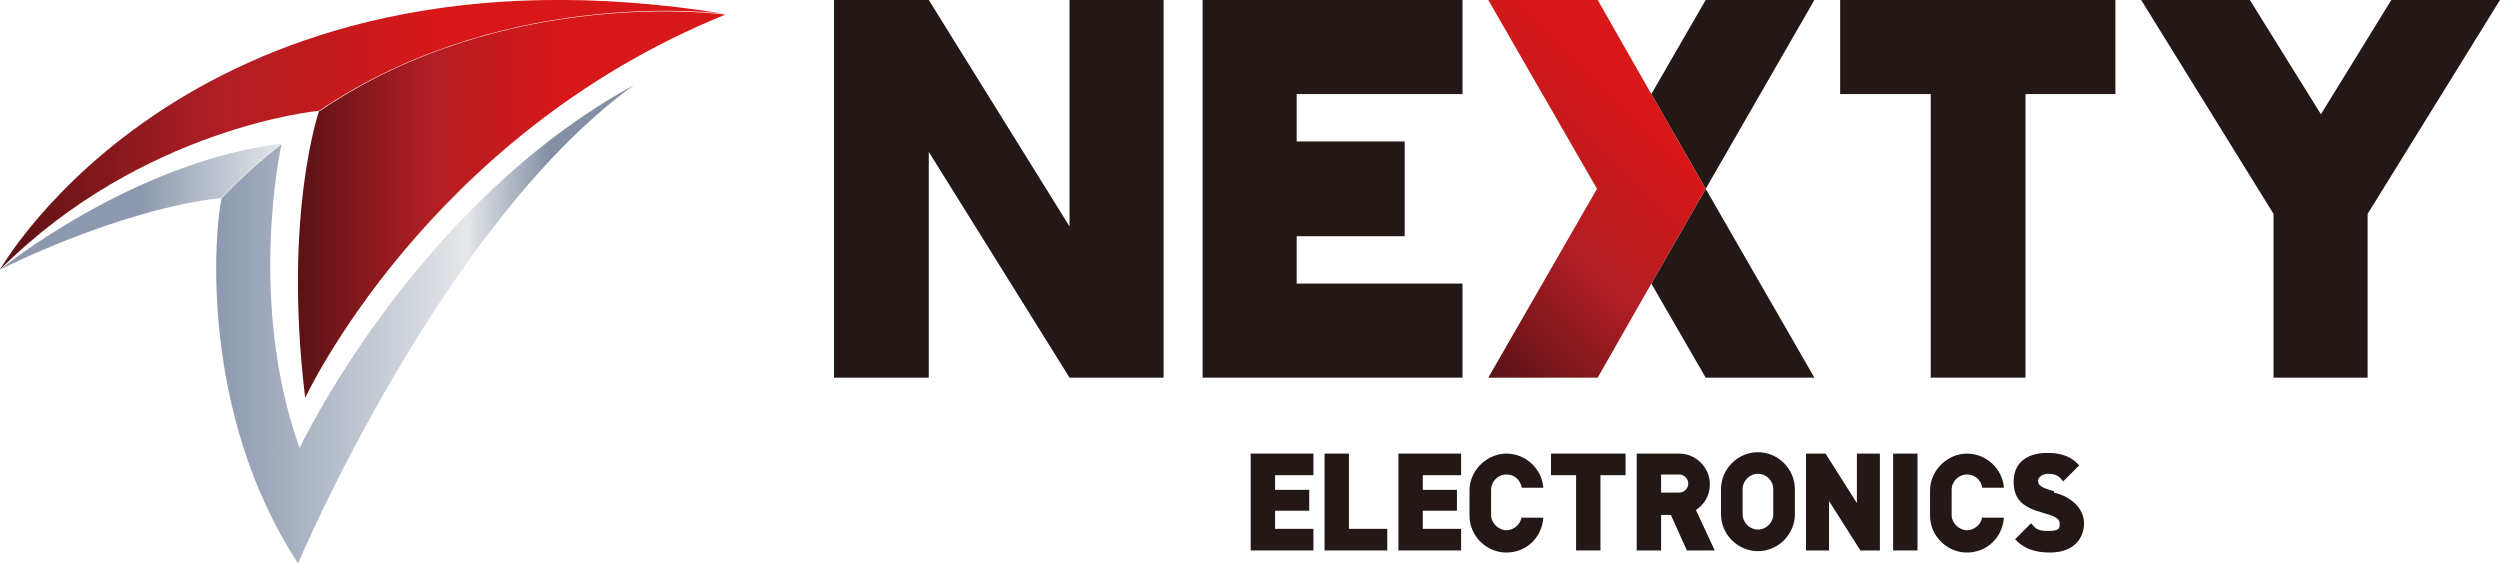
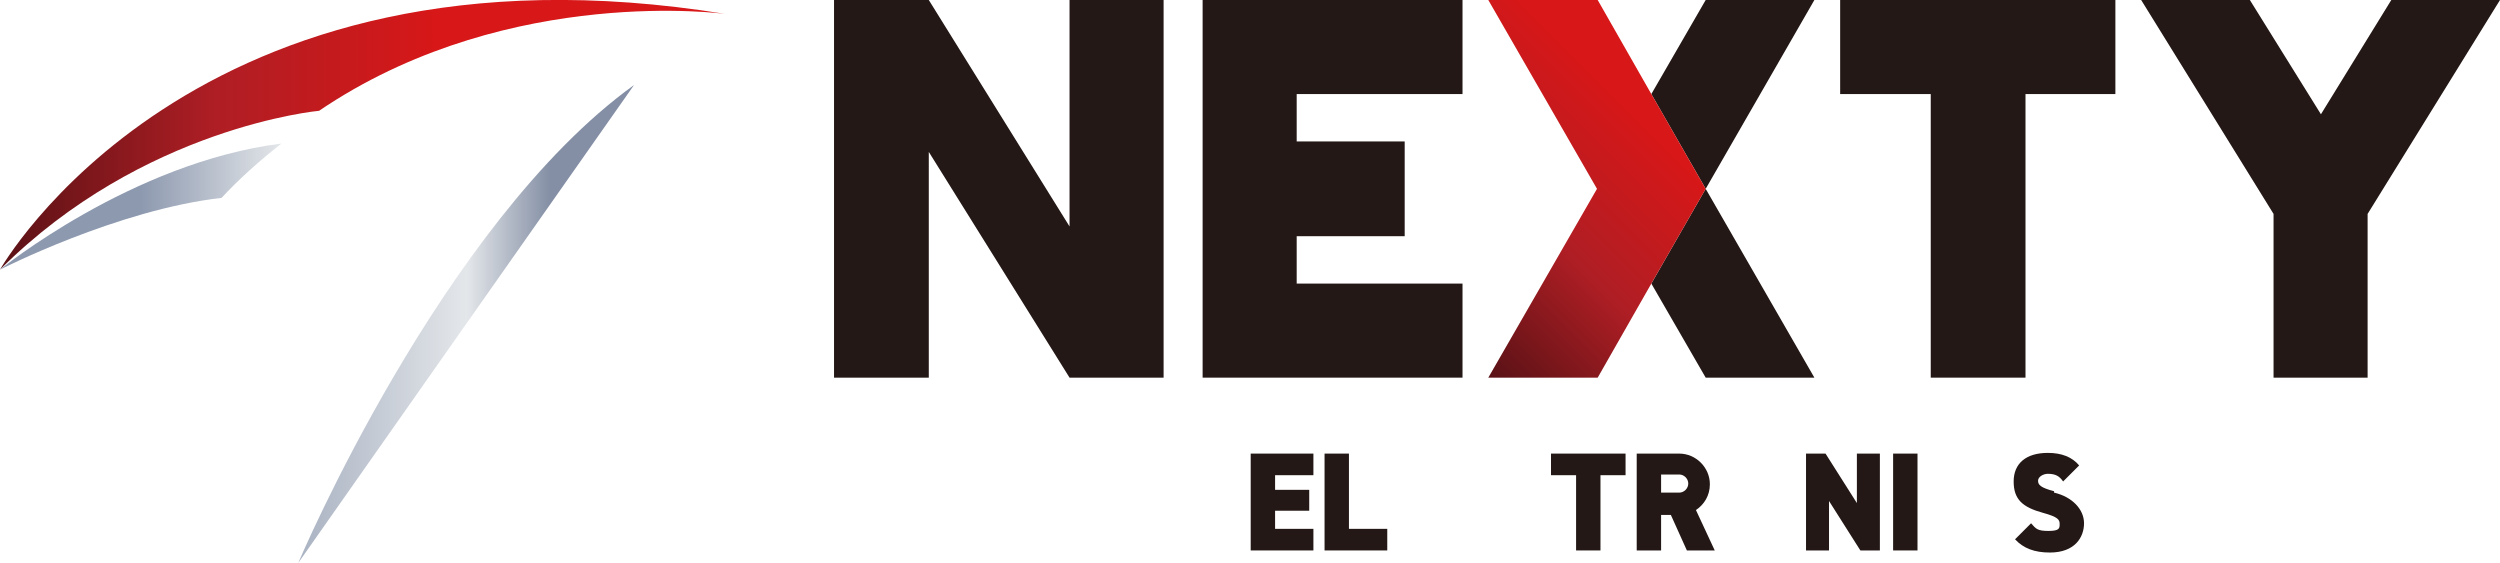
<svg xmlns="http://www.w3.org/2000/svg" xmlns:xlink="http://www.w3.org/1999/xlink" id="_レイヤー_1" data-name="レイヤー_1" version="1.1" viewBox="0 0 358.8 80.8">
  <defs>
    <style>
      .st0 {
        fill: url(#_名称未設定グラデーション_6);
      }

      .st1 {
        fill: url(#_名称未設定グラデーション_2);
      }

      .st2 {
        fill: url(#_名称未設定グラデーション_8);
      }

      .st3 {
        fill: #231815;
      }

      .st4 {
        fill: url(#_名称未設定グラデーション_22);
      }

      .st5 {
        fill: url(#_名称未設定グラデーション_21);
      }
    </style>
    <linearGradient id="_名称未設定グラデーション_2" data-name="名称未設定グラデーション 2" x1="204.3" y1="44.3" x2="252.7" y2="-4.1" gradientUnits="userSpaceOnUse">
      <stop offset="0" stop-color="#5a1216" />
      <stop offset=".3" stop-color="#af1e24" />
      <stop offset=".6" stop-color="#d71718" />
      <stop offset="1" stop-color="#d71718" />
    </linearGradient>
    <linearGradient id="_名称未設定グラデーション_21" data-name="名称未設定グラデーション 2" x1="42.8" y1="29.3" x2="104.1" y2="29.3" xlink:href="#_名称未設定グラデーション_2" />
    <linearGradient id="_名称未設定グラデーション_22" data-name="名称未設定グラデーション 2" x1="0" y1="19.3" x2="104.1" y2="19.3" xlink:href="#_名称未設定グラデーション_2" />
    <linearGradient id="_名称未設定グラデーション_8" data-name="名称未設定グラデーション 8" x1="0" y1="29.6" x2="40.4" y2="29.6" gradientUnits="userSpaceOnUse">
      <stop offset="0" stop-color="#8d99af" />
      <stop offset=".5" stop-color="#8d99af" />
      <stop offset="1" stop-color="#e4e7ea" />
    </linearGradient>
    <linearGradient id="_名称未設定グラデーション_6" data-name="名称未設定グラデーション 6" x1="31" y1="46.5" x2="91" y2="46.5" gradientUnits="userSpaceOnUse">
      <stop offset="0" stop-color="#8d99af" />
      <stop offset=".6" stop-color="#e4e7ea" />
      <stop offset=".8" stop-color="#848fa5" />
      <stop offset="1" stop-color="#848fa5" />
    </linearGradient>
  </defs>
  <g>
    <polygon class="st3" points="188.5 68.2 188.5 65.1 179.5 65.1 179.5 79 188.5 79 188.5 75.9 183 75.9 183 73.3 187.9 73.3 187.9 70.3 183 70.3 183 68.2 188.5 68.2" />
    <polygon class="st3" points="193.6 75.9 193.6 65.1 190.1 65.1 190.1 79 199.1 79 199.1 75.9 193.6 75.9" />
-     <polygon class="st3" points="209.7 68.2 209.7 65.1 200.7 65.1 200.7 79 209.7 79 209.7 75.9 204.2 75.9 204.2 73.3 209.1 73.3 209.1 70.3 204.2 70.3 204.2 68.2 209.7 68.2" />
    <polygon class="st3" points="222.6 65.1 222.6 68.2 226.2 68.2 226.2 79 229.7 79 229.7 68.2 233.3 68.2 233.3 65.1 222.6 65.1" />
    <polygon class="st3" points="266.5 65.1 266.5 72.2 262 65.1 259.2 65.1 259.2 79 262.5 79 262.5 71.9 267 79 269.8 79 269.8 65.1 266.5 65.1" />
    <rect class="st3" x="271.7" y="65.1" width="3.5" height="13.9" />
    <path class="st3" d="M242.2,79h3.9l-2.7-5.8c1.2-.8,2-2.1,2-3.7,0-2.4-2-4.4-4.4-4.4h-6.1s0,13.9,0,13.9h3.5v-5.1h1.4l2.3,5.1ZM238.4,68.1h2.6c.7,0,1.3.6,1.3,1.3s-.6,1.3-1.3,1.3h-2.6v-2.7Z" />
-     <path class="st3" d="M252.3,79.1c-2.9,0-5.3-2.4-5.3-5.3v-3.6c0-2.9,2.4-5.3,5.3-5.3s5.3,2.4,5.3,5.3v3.6c0,2.9-2.4,5.3-5.3,5.3ZM252.3,68c-1.2,0-2.2,1-2.2,2.2v3.6c0,1.2,1,2.2,2.2,2.2s2.2-1,2.2-2.2v-3.6c0-1.2-1-2.2-2.2-2.2Z" />
-     <path class="st3" d="M218.4,74.1c-.1,1.1-1.1,2-2.2,2s-2.2-1-2.2-2.2v-3.6c0-1.2,1-2.2,2.2-2.2s2,.8,2.2,1.9h3.1c-.2-2.7-2.5-4.9-5.3-4.9s-5.3,2.4-5.3,5.3v3.6c0,2.9,2.4,5.3,5.3,5.3s5.1-2.2,5.3-5h-3.1Z" />
-     <path class="st3" d="M284.5,74.1c-.1,1.1-1.1,2-2.2,2s-2.2-1-2.2-2.2v-3.6c0-1.2,1-2.2,2.2-2.2s2,.8,2.2,1.9h3.1c-.2-2.7-2.5-4.9-5.3-4.9s-5.3,2.4-5.3,5.3v3.6c0,2.9,2.4,5.3,5.3,5.3s5.1-2.2,5.3-5h-3.1Z" />
    <path class="st3" d="M294.8,70.5c-1.9-.5-2.3-.9-2.3-1.5s.8-1,1.4-1c1.2,0,1.7.4,2.2,1.1l2.3-2.3c-1-1.2-2.5-1.8-4.5-1.8-3.1,0-4.9,1.5-4.9,4.1s1.3,3.7,4.2,4.5c2.2.6,2.4,1,2.4,1.6s0,1-1.6,1-1.8-.3-2.5-1.1l-2.3,2.3c1.2,1.3,2.8,1.9,5,1.9,3.6,0,4.9-2.2,4.9-4.2s-1.7-3.8-4.3-4.4Z" />
  </g>
  <g>
    <polygon class="st3" points="303.6 0 264.1 0 264.1 13.5 277.1 13.5 277.1 54.2 290.7 54.2 290.7 13.5 303.6 13.5 303.6 0" />
    <polygon class="st3" points="209.9 13.5 209.9 0 172.6 0 172.6 0 172.6 54.2 186.1 54.2 209.9 54.2 209.9 40.7 186.1 40.7 186.1 33.9 201.6 33.9 201.6 20.3 186.1 20.3 186.1 13.5 209.9 13.5" />
    <polygon class="st3" points="153.5 0 153.5 32.5 133.3 0 119.7 0 119.7 54.2 133.3 54.2 133.3 21.8 153.5 54.2 167 54.2 167 0 153.5 0" />
    <polygon class="st3" points="358.8 0 343.2 0 333.1 16.4 322.9 0 307.3 0 326.3 30.7 326.3 54.2 339.8 54.2 339.8 30.7 358.8 0" />
    <g>
      <polygon class="st3" points="237 40.7 244.8 54.2 260.4 54.2 244.8 27.1 237 40.7" />
      <polygon class="st3" points="260.4 0 244.8 0 237 13.5 244.8 27.1 260.4 0" />
      <polygon class="st1" points="237 13.5 229.3 0 213.6 0 229.2 27.1 213.6 54.2 229.3 54.2 237 40.7 244.8 27.1 237 13.5" />
    </g>
  </g>
  <g>
-     <path class="st5" d="M45.8,15.9s-5.2,14.9-2,41.2c0,0,17.5-37.7,60.3-55,0,0-31.5-4.4-58.3,13.9Z" />
    <path class="st4" d="M104.1,2C27.6-10.4,0,38.7,0,38.7,20.5,18.2,45.8,15.9,45.8,15.9c.4-.3.8-.5,1.2-.8C73.6-2.2,104.1,2,104.1,2Z" />
    <path class="st2" d="M31.8,28.4C16.8,30.1,0,38.7,0,38.7,0,38.7,18.9,23.3,40.4,20.6c-3.2,2.5-6.2,5.2-8.6,7.8Z" />
-     <path class="st0" d="M42.8,80.8S63.4,32.1,91,12.2c-31.6,17.3-48,52.1-48,52.1-7.6-21.2-2.6-43.6-2.6-43.6,0,0,0,0,0,0-3.2,2.5-6.2,5.2-8.6,7.8-1,4.4-3.3,30.6,11,52.4Z" />
+     <path class="st0" d="M42.8,80.8S63.4,32.1,91,12.2Z" />
  </g>
</svg>